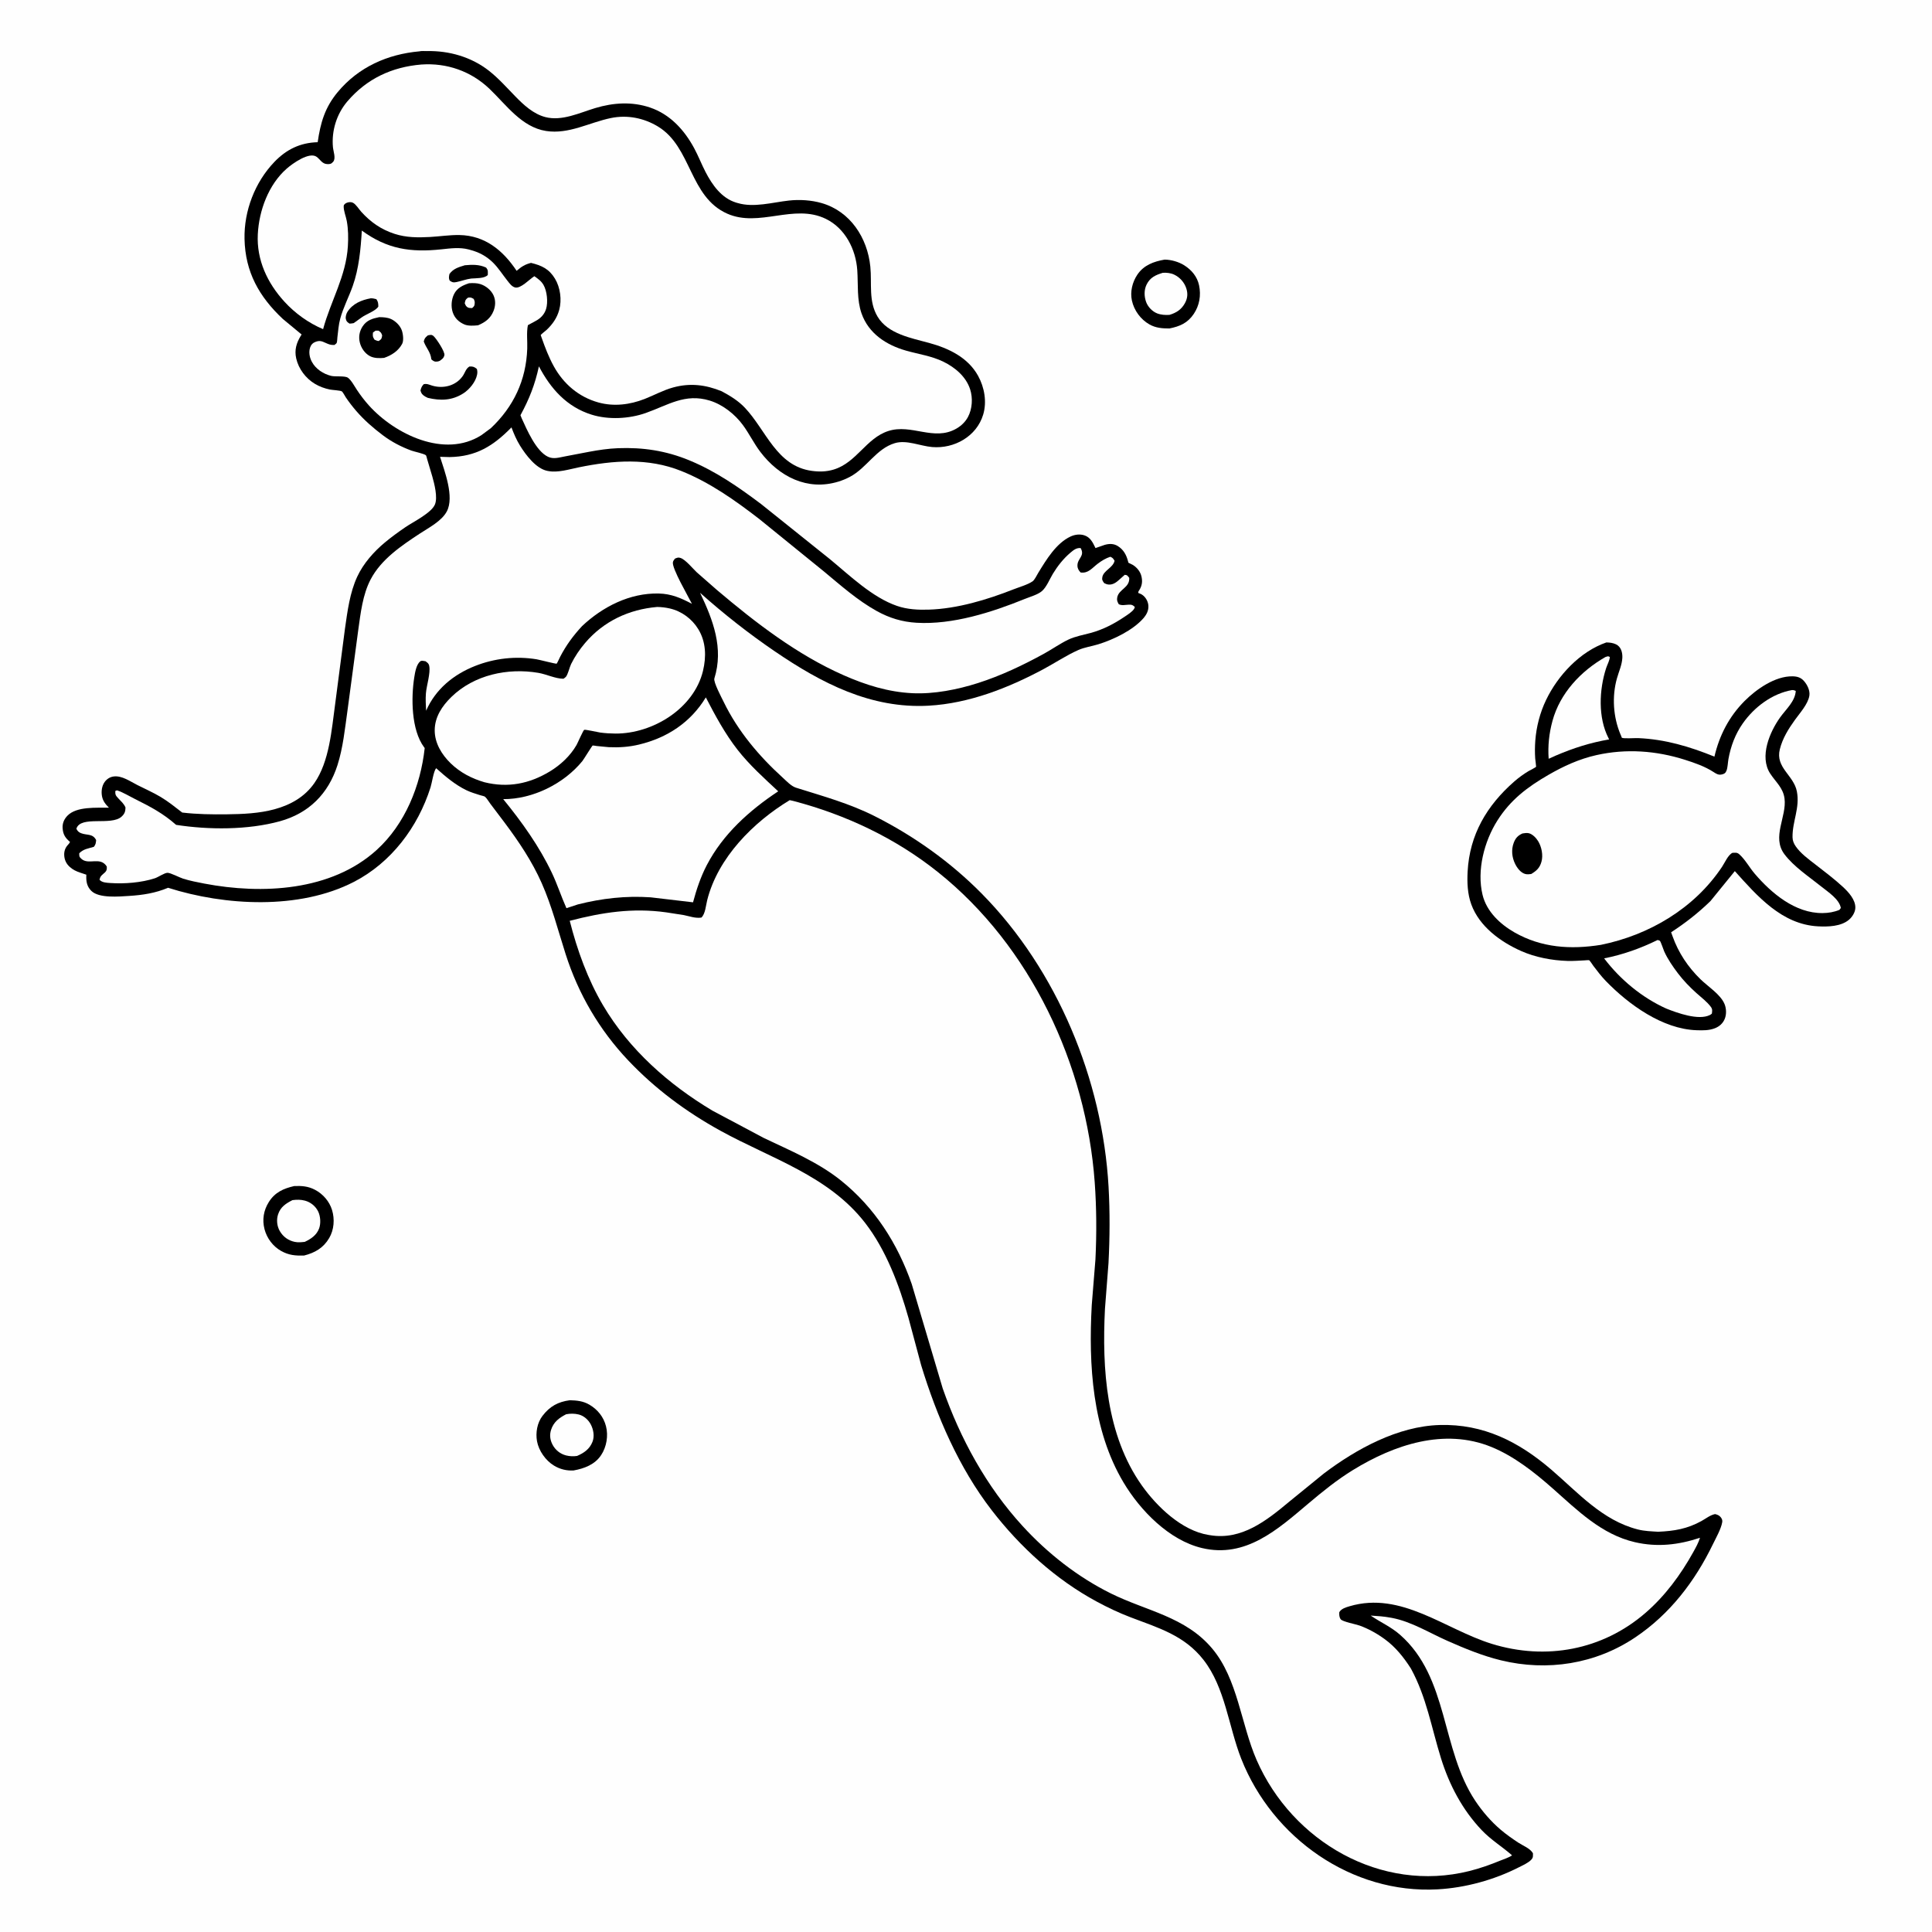
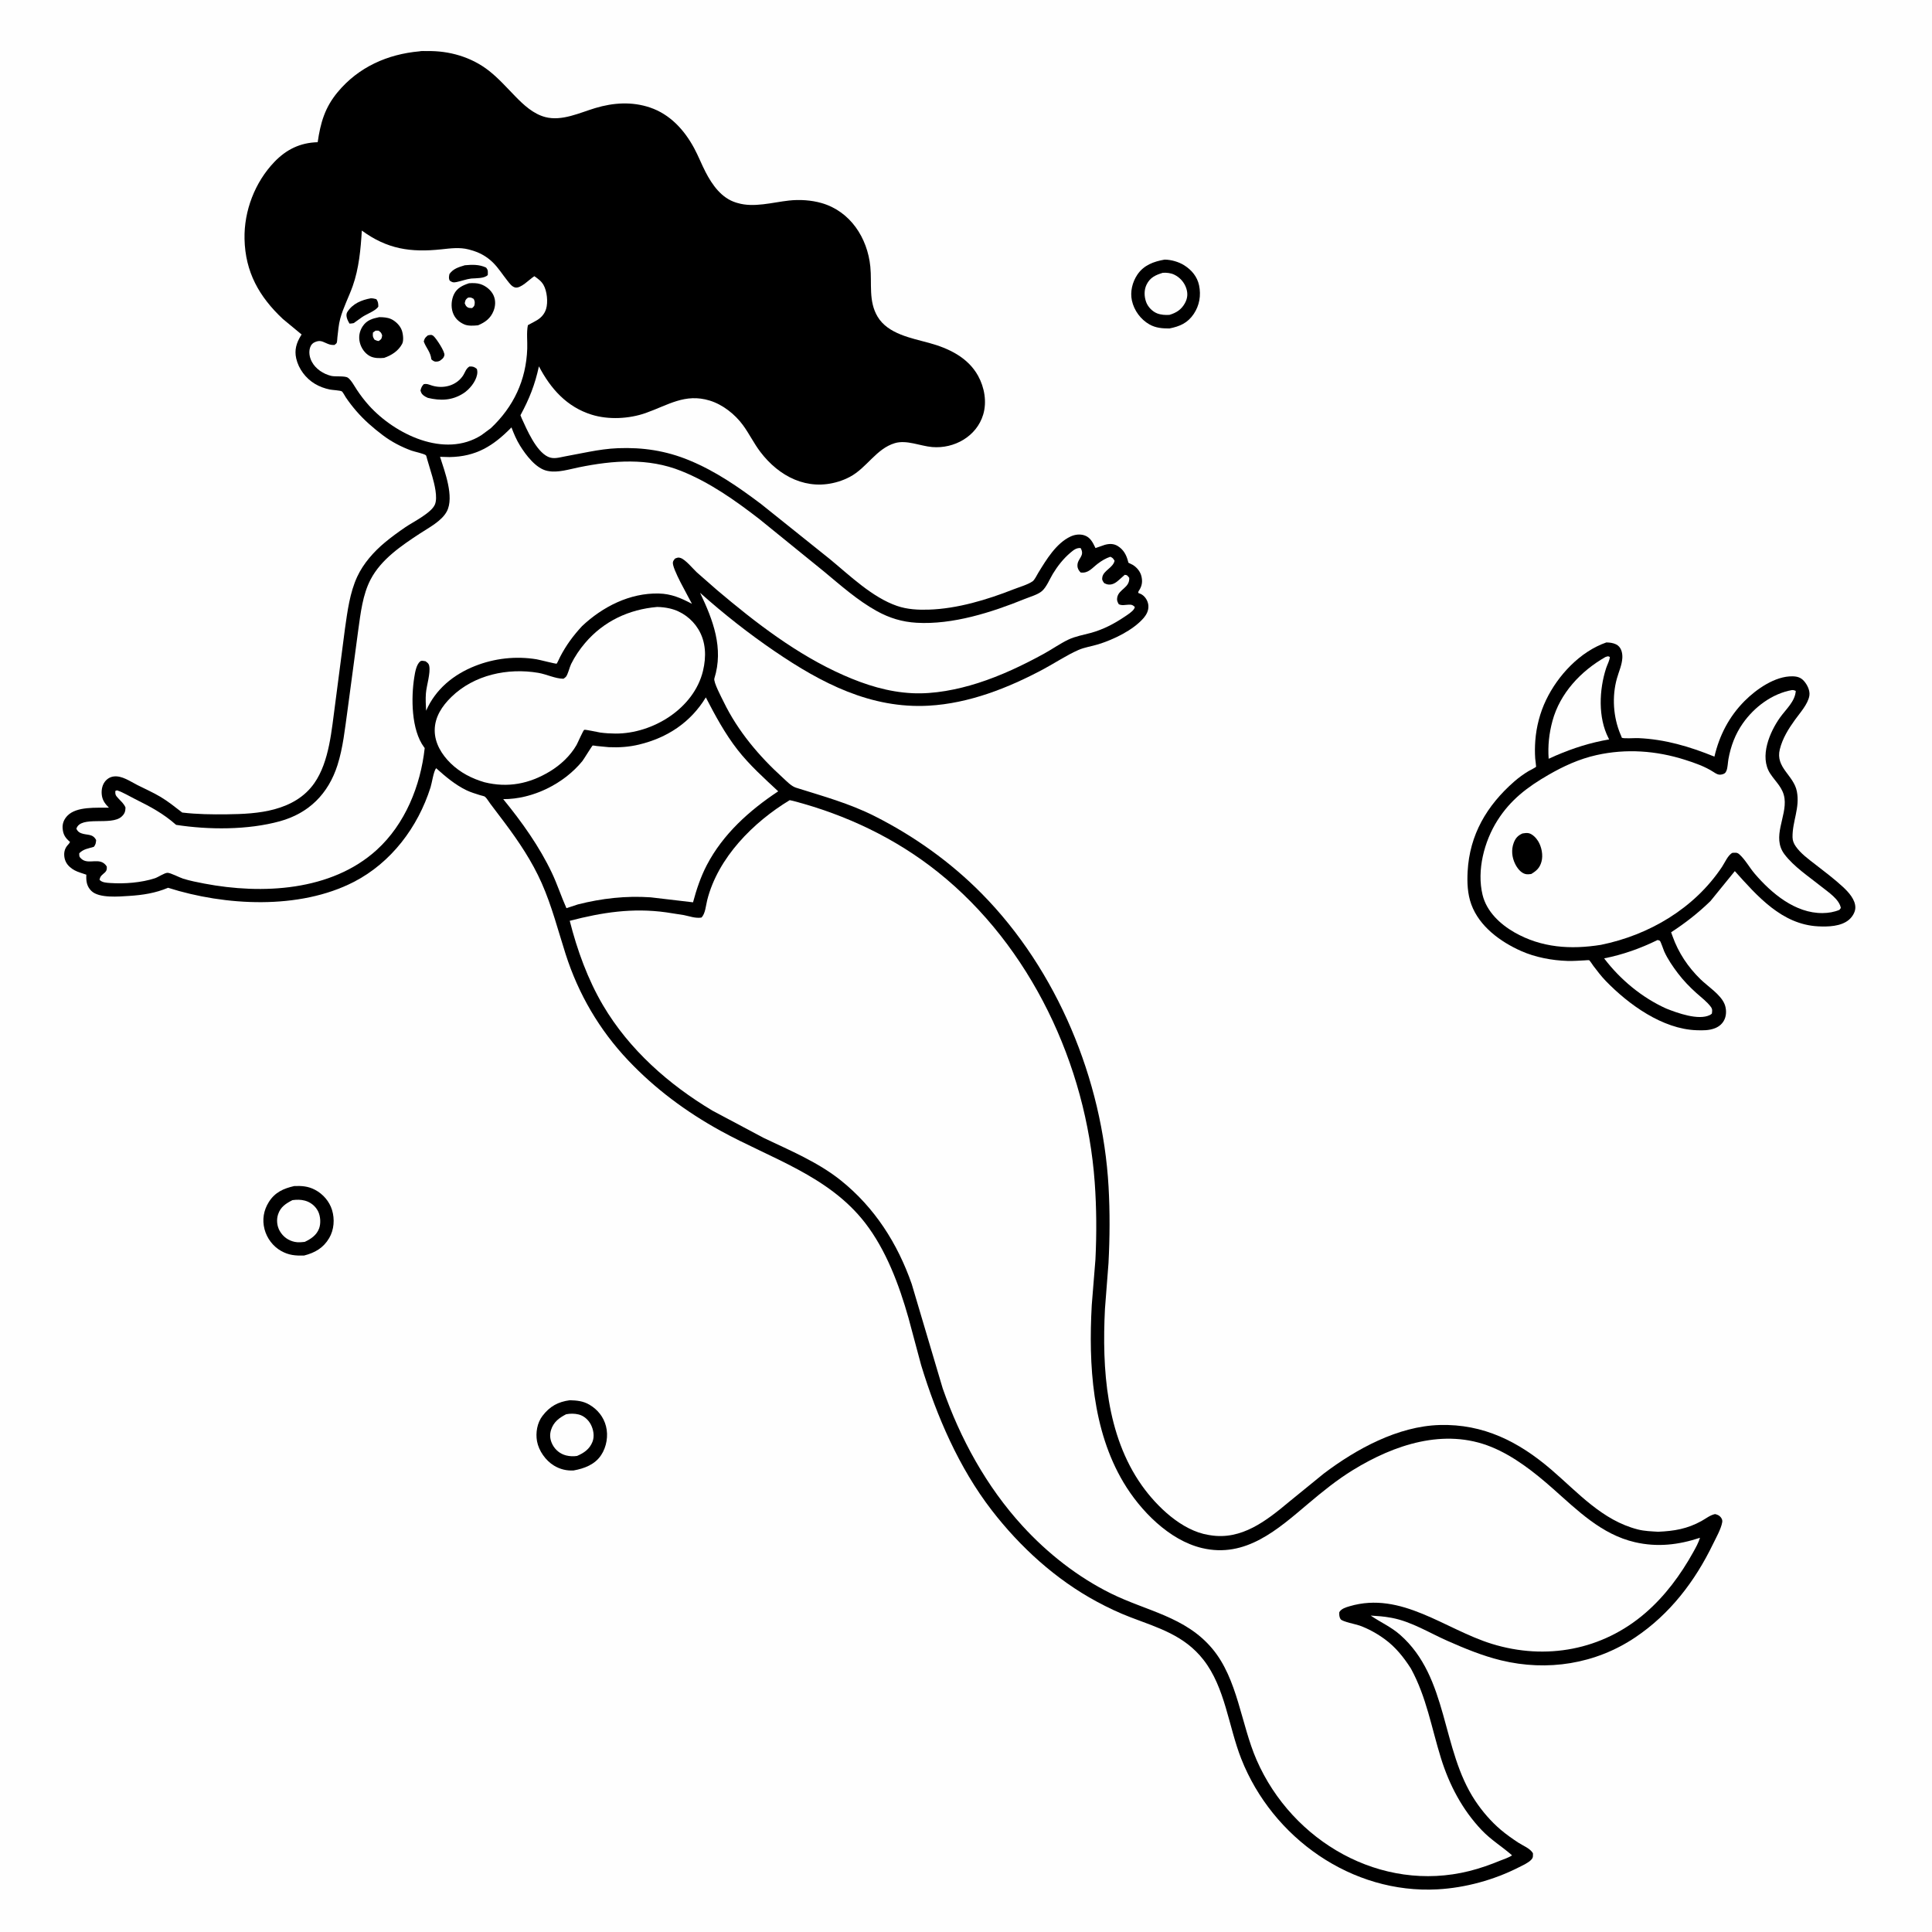
<svg xmlns="http://www.w3.org/2000/svg" version="1.1" style="display: block;" viewBox="0 0 2048 2048" width="1024" height="1024">
  <path transform="translate(0,0)" fill="rgb(254,254,254)" d="M -0 -0 L 2048 0 L 2048 2048 L -0 2048 L -0 -0 z" />
  <path transform="translate(0,0)" fill="rgb(0,0,0)" d="M 1234.5 275.21 C 1241.45 275.232 1249.56 277.579 1255.41 281.28 C 1263.16 286.188 1269.12 293.281 1271.05 302.39 C 1273.31 313.079 1271.5 323.804 1265.36 332.882 C 1258.91 342.433 1250.61 346.024 1239.59 348.194 C 1232.14 348.192 1225.13 347.669 1218.5 343.922 C 1209.09 338.603 1202.15 329.076 1199.86 318.558 C 1197.84 309.273 1200.34 299.063 1205.58 291.24 C 1212.41 281.039 1223 277.216 1234.5 275.21 z" />
  <path transform="translate(0,0)" fill="rgb(254,254,254)" d="M 1232.63 289.178 C 1236.67 288.924 1241 289.367 1244.68 291.113 C 1250.62 293.923 1255.4 299.261 1257.47 305.5 C 1259.37 311.24 1258.9 316.388 1255.9 321.674 C 1252.1 328.364 1246.9 331.571 1239.73 333.759 C 1235.43 334.101 1230.57 333.764 1226.54 332.17 C 1221.46 330.161 1216.8 325.264 1214.95 320.154 C 1212.8 314.193 1212.62 307.364 1215.47 301.594 C 1219.2 294.031 1225.03 291.517 1232.63 289.178 z" />
  <path transform="translate(0,0)" fill="rgb(0,0,0)" d="M 311.968 1257.25 C 319.929 1256.96 326.663 1257.42 333.936 1261.24 C 342.332 1265.65 349.185 1273.5 351.97 1282.62 C 354.951 1292.38 354.145 1303.59 348.915 1312.46 C 342.732 1322.95 333.762 1328.03 322.228 1330.95 C 313.164 1331.15 306.157 1330.64 297.99 1326.05 C 289.325 1321.19 282.898 1312.58 280.404 1303.01 C 277.779 1292.94 279.436 1282.98 284.982 1274.17 C 291.495 1263.82 300.556 1259.85 311.968 1257.25 z" />
  <path transform="translate(0,0)" fill="rgb(254,254,254)" d="M 310.002 1272.19 C 314.594 1271.62 318.896 1271.52 323.401 1272.77 C 329.322 1274.41 334.505 1278.6 337.232 1284.14 C 339.75 1289.26 340.251 1296.91 338.244 1302.27 C 335.582 1309.37 329.596 1313.38 323.041 1316.43 C 319.431 1316.83 315.931 1317.2 312.341 1316.43 C 305.502 1314.98 300.036 1310.95 296.548 1304.9 C 293.538 1299.68 292.897 1292.89 294.805 1287.19 C 297.457 1279.26 302.973 1275.84 310.002 1272.19 z" />
  <path transform="translate(0,0)" fill="rgb(0,0,0)" d="M 604.069 1484.3 C 611.679 1484.54 618.11 1485.11 624.865 1489.07 C 633.551 1494.17 639.87 1502.05 642.376 1511.85 C 644.976 1522.02 643.015 1533.66 637.284 1542.39 C 630.627 1552.53 619.353 1556.7 607.993 1558.76 C 600.537 1559.15 593.683 1557.48 587.266 1553.61 C 578.417 1548.27 571.096 1537.89 569.261 1527.76 C 567.636 1518.79 569.408 1508.33 574.98 1501 C 582.774 1490.75 591.557 1485.97 604.069 1484.3 z" />
  <path transform="translate(0,0)" fill="rgb(254,254,254)" d="M 600.121 1499.17 C 604.545 1498.3 609.106 1498.34 613.5 1499.42 C 618.973 1500.77 623.797 1505.17 626.331 1510.09 C 629.118 1515.5 630.365 1522.54 628.051 1528.39 C 625 1536.11 619.043 1540.21 611.72 1543.35 C 607.833 1543.93 603.824 1543.79 600 1542.8 C 593.743 1541.18 588.601 1536.99 585.655 1531.28 C 583.074 1526.27 582.427 1521.12 584.141 1515.76 C 586.826 1507.35 592.656 1503.02 600.121 1499.17 z" />
  <path transform="translate(0,0)" fill="rgb(0,0,0)" d="M 1702.81 681.009 C 1706.37 681.096 1709.74 681.451 1713 682.999 C 1718.49 685.603 1720.03 691.868 1719.74 697.434 C 1719.35 704.928 1715.97 712.07 1713.97 719.254 C 1708.6 738.484 1710.06 760.288 1717.85 778.638 L 1718.72 780.653 C 1718.93 781.132 1718.91 781.817 1719.36 782.088 C 1721.08 783.128 1733.44 782.304 1736.4 782.427 C 1764.95 783.622 1790.99 791.349 1817.36 802.063 C 1822.6 779.558 1832.88 759.628 1849.27 743.144 C 1861.78 730.578 1881.71 716.58 1900.2 716.927 C 1905.01 717.017 1908.88 718.095 1912.18 721.781 C 1915.75 725.777 1918.9 732.027 1918 737.5 C 1916.54 746.399 1907.84 755.957 1902.71 763.096 C 1895.79 772.728 1889.59 782.626 1886.68 794.286 C 1881.82 813.773 1901.45 821.726 1904.76 838.97 C 1908.13 856.508 1899.92 870.534 1900.16 887.5 C 1900.21 891.142 1901.46 894.14 1903.5 897.111 C 1908.76 904.727 1917.03 910.69 1924.26 916.296 C 1934.16 923.979 1944.38 931.669 1953.59 940.176 C 1959.5 945.642 1966.9 953.678 1966.74 962.236 C 1966.65 967.01 1963.52 971.945 1960 974.949 C 1951.54 982.177 1937.68 982.508 1927.11 981.952 C 1888.86 979.938 1862.77 949.914 1838.99 923.41 L 1813.15 955.189 C 1799.99 967.942 1786.8 978.234 1771.46 988.264 L 1772.99 992.5 C 1779.21 1009.97 1789.33 1025.12 1802.59 1038.05 C 1810.47 1045.74 1823.9 1054.17 1828.07 1064.3 C 1830.04 1069.09 1830.27 1075.26 1828.29 1080.06 C 1826.3 1084.86 1822.69 1088.08 1817.89 1089.97 C 1811.63 1092.42 1805.12 1092.3 1798.5 1092.08 C 1762.38 1090.92 1726.37 1064.83 1702.17 1039.83 C 1697.4 1034.9 1693.26 1029.44 1689.11 1023.99 C 1688.12 1022.69 1685.54 1018.42 1684.43 1017.8 C 1684.18 1017.66 1680.24 1018.02 1679.91 1018.03 C 1673.84 1018.31 1667.75 1018.81 1661.66 1018.63 C 1645.28 1018.14 1627.48 1014.8 1612.44 1008.11 C 1590.48 998.338 1568.18 982.09 1559.64 958.69 C 1555.58 947.539 1555.12 935.545 1555.75 923.812 C 1557.84 884.864 1576.03 853.992 1604.97 828.609 C 1609.75 824.413 1614.86 820.714 1620.3 817.418 C 1621.59 816.636 1627.77 813.658 1628.34 812.736 C 1628.46 812.543 1627.44 804.833 1627.38 804 C 1626.95 797.72 1627.01 791.368 1627.48 785.094 C 1628.61 770.256 1632.46 755.422 1638.91 742 C 1651.46 715.871 1674.96 690.657 1702.81 681.009 z" />
  <path transform="translate(0,0)" fill="rgb(254,254,254)" d="M 1701.77 696.5 C 1704.09 695.843 1704.29 695.189 1706.5 696.418 C 1706.26 700.269 1703.75 704.58 1702.54 708.326 C 1695.16 731.19 1693.83 760.544 1705.03 782.376 L 1705.76 783.802 C 1685.67 787.298 1668.09 792.878 1649.4 800.861 L 1641.64 804.332 C 1640.68 790.524 1642.08 777.469 1645.7 764.138 C 1653.69 734.764 1675.8 711.299 1701.77 696.5 z" />
  <path transform="translate(0,0)" fill="rgb(254,254,254)" d="M 1756.99 996.5 C 1757.19 996.519 1757.4 996.497 1757.59 996.557 C 1758.24 996.759 1758.94 996.884 1759.5 997.28 C 1760.45 997.956 1763.36 1006.85 1764.11 1008.5 C 1767.87 1016.79 1773.32 1024.71 1778.81 1031.93 C 1784.6 1039.55 1791.25 1046.38 1798.36 1052.77 C 1803.42 1057.31 1809.58 1061.9 1813.61 1067.39 C 1815.41 1069.85 1815.04 1071.65 1814.64 1074.5 C 1813.79 1075.17 1813.44 1075.52 1812.52 1075.98 C 1800.44 1081.97 1777.99 1073.76 1766.44 1069.18 C 1740.69 1057.63 1717.46 1038.37 1700.45 1015.92 C 1720.36 1011.97 1738.77 1005.42 1756.99 996.5 z" />
  <path transform="translate(0,0)" fill="rgb(254,254,254)" d="M 1899.58 731.5 C 1901.41 731.491 1901.96 731.696 1903.59 732.388 C 1902.91 743.524 1893.2 751.816 1886.99 760.5 C 1875.85 776.075 1864.91 802.071 1876.39 819.863 C 1882.22 828.899 1890.14 834.96 1891.66 846.375 C 1894.23 865.691 1877.83 887.273 1891.58 905.538 C 1901.62 918.868 1917.72 929.379 1930.7 939.822 C 1937.7 945.445 1949.77 953.189 1951.36 962.5 L 1949.88 964.5 C 1944.1 966.867 1938.31 967.835 1932.07 967.902 C 1903.11 968.216 1877.85 946.978 1860 926.069 C 1854.6 919.736 1849.99 911.226 1843.9 905.731 C 1841.29 903.378 1839.77 903.979 1836.5 904.029 C 1831.8 906.219 1828.37 914.45 1825.5 918.763 C 1796.19 962.911 1748.17 991.211 1696.97 1001.59 C 1664.95 1006.69 1634.03 1004.72 1605.39 988.371 C 1590.15 979.67 1575.85 966.234 1571.57 948.585 C 1565.29 922.634 1573.32 891.857 1587.33 869.737 C 1601.16 847.891 1619.08 834.311 1641.17 821.539 C 1657.41 812.148 1674.03 804.516 1692.4 800.415 C 1723.79 793.409 1755.62 795.699 1786.13 805.41 C 1796.51 808.714 1807.2 812.404 1816.4 818.362 C 1819.24 820.202 1821.44 821.704 1825 820.994 C 1827.64 820.469 1829.12 819.564 1830.13 817 C 1831.48 813.578 1831.54 808.369 1832.21 804.662 C 1834.69 790.953 1839.39 778.325 1847.41 766.867 C 1859.57 749.516 1878.51 735.248 1899.58 731.5 z" />
  <path transform="translate(0,0)" fill="rgb(0,0,0)" d="M 1613.89 883.5 C 1616.06 883.175 1618.55 882.715 1620.71 883.27 C 1624.67 884.29 1628.48 888.345 1630.52 891.723 C 1634.21 897.805 1635.95 906.585 1634.01 913.5 C 1632.18 920.025 1628.78 923.111 1623.13 926.492 C 1621.08 926.729 1618.84 927.021 1616.82 926.467 C 1611.89 925.109 1608.12 919.93 1606.01 915.573 C 1602.7 908.735 1601.87 900.748 1604.57 893.541 C 1606.46 888.472 1608.99 885.693 1613.89 883.5 z" />
  <path transform="translate(0,0)" fill="rgb(0,0,0)" d="M 444.638 54.418 C 446.726 53.842 450.331 54.203 452.553 54.152 C 476.077 53.612 499.794 60.438 518.421 75.105 C 528.546 83.077 537.209 92.885 546.185 102.094 C 555.11 111.25 565.322 120.776 578.052 124.104 C 595.671 128.709 614.459 119.529 631.048 114.545 C 650.127 108.813 669.876 107.507 689 113.96 C 710.257 121.134 725.321 137.664 735.769 156.948 C 740.236 165.194 743.602 174.008 747.912 182.34 C 754.987 196.02 764.853 210.066 780.332 214.758 L 782 215.241 C 799.107 220.343 818.951 214.509 836.236 212.598 C 847.596 211.342 860.063 212.114 871.055 215.299 C 901.404 224.094 919.537 252.167 922.585 282.62 C 924.403 300.781 920.421 319.194 930.309 335.732 C 941.228 353.995 966.067 358.377 984.925 363.53 C 1005.6 369.181 1026.03 378.843 1036.81 398.392 C 1043.56 410.606 1046.27 425.956 1042.21 439.499 C 1035.26 462.637 1011.51 475.853 988.151 473.887 C 975.526 472.825 961.048 466.026 948.562 469.752 C 928.798 475.649 918.833 496.013 900.926 505.481 C 897.04 507.535 893.007 509.205 888.808 510.5 C 855.835 520.673 825.923 505.226 806.011 479.045 C 799.147 470.02 794.206 459.682 787.5 450.576 C 779.014 439.054 766.136 428.853 752.348 424.63 C 726.186 416.619 708.264 429.424 684.5 437.806 C 666.903 444.013 645.031 445.144 627.156 439.565 C 600.831 431.348 583.745 412.101 571.273 388.338 C 567.086 407.683 561.124 422.82 551.705 440.17 L 553.041 443.5 C 558.535 455.446 568.158 478.179 580.916 484.204 C 586.897 487.029 592.86 484.889 599.007 483.778 L 624.61 478.889 C 634.567 477.026 644.985 475.494 655.11 475.102 C 681.51 474.081 705.961 477.772 730.467 487.881 C 758.714 499.534 782.439 516.012 806.686 534.222 L 879.565 592.582 C 900.847 610.101 924.59 633.266 950.935 642.311 C 961.793 646.038 973.186 646.593 984.562 646.239 C 1014.75 645.299 1046.33 635.761 1074.3 624.748 C 1080.32 622.378 1089.34 619.852 1094.56 616.253 C 1096.75 614.744 1099.17 609.549 1100.62 607.183 C 1109.13 593.325 1119.54 575.873 1134.84 568.719 C 1139.52 566.53 1145.18 565.857 1150.09 567.701 C 1155.57 569.761 1158.25 574.668 1160.61 579.63 L 1161.24 580.982 L 1170.87 577.637 C 1175.7 576.225 1180.5 576.106 1184.9 578.837 C 1191.11 582.7 1194.09 588.404 1195.84 595.256 L 1196.15 596.5 L 1201 598.92 C 1205.24 601.606 1208.75 605.871 1209.94 610.78 C 1211.21 616.026 1210.76 620.513 1207.89 625.21 C 1206.54 627.417 1207 626.169 1206.5 628.49 C 1208.59 629.227 1210.24 629.939 1211.95 631.385 C 1214.98 633.943 1217.05 638.034 1217.33 642 C 1217.7 647.199 1215.35 651.592 1212.01 655.424 C 1200.87 668.184 1180.05 678.111 1164.08 683.02 C 1157.17 685.142 1149.72 686.123 1143.1 689.039 C 1130.5 694.589 1118.36 702.772 1106.17 709.292 C 1068.77 729.295 1027.28 745.649 984.52 748.049 C 923.185 751.491 870.718 724.102 821.5 690.572 C 793.521 671.512 767.378 650.907 742.106 628.389 C 755.885 657.245 767.307 687.118 757.253 719.191 C 756.066 722.978 764.9 739.424 767.114 744 C 782.041 774.842 804.623 801.61 829.896 824.5 C 833.857 828.088 838.664 833.375 843.852 835.011 C 872.37 844.004 900.313 851.595 927.189 865.163 C 968.96 886.249 1007.72 913.871 1040.63 947.218 C 1120.71 1028.36 1168.68 1144.57 1175.11 1257.85 C 1176.64 1284.87 1176.45 1312 1175.05 1339.02 L 1171.3 1387.5 C 1168.1 1450.84 1172.52 1521.25 1210.43 1574.69 C 1226.27 1597.01 1252.66 1622.48 1280.94 1627.08 L 1282.93 1627.4 C 1316.07 1632.86 1342.47 1612.03 1366.3 1592.13 L 1403.31 1562.01 C 1437.85 1535.9 1481.85 1511.81 1526.15 1510.57 C 1572.49 1509.27 1609.87 1528.2 1644.45 1557.89 C 1672.86 1582.28 1698.37 1611.61 1736.11 1621.27 C 1743.12 1623.07 1750.49 1623.28 1757.69 1623.72 C 1774.8 1622.98 1788.5 1620.69 1803.63 1612.35 C 1808.37 1609.73 1812.63 1606.14 1818 1604.99 C 1820.43 1605.51 1822.66 1606.43 1824.19 1608.5 C 1825.35 1610.06 1825.97 1611.61 1825.64 1613.53 C 1824.43 1620.74 1819.09 1630.04 1815.87 1636.7 C 1796.77 1676.21 1770.21 1711 1733.47 1735.67 C 1691.29 1764 1640.21 1771.97 1591 1759.99 C 1571.44 1755.22 1552.49 1747.4 1534.13 1739.27 C 1515.29 1730.93 1495.99 1718.9 1475.59 1715.06 L 1474 1714.78 C 1466.98 1713.46 1460.09 1713.01 1452.98 1712.58 C 1463.36 1719.72 1474.49 1724.44 1484.12 1732.92 C 1535.86 1778.44 1527.38 1854.21 1563.85 1908.94 C 1571.36 1920.2 1580.48 1930.82 1590.79 1939.58 C 1596.62 1944.53 1602.94 1948.97 1609.32 1953.18 C 1614.37 1956.51 1621.88 1959.23 1624.99 1964.5 C 1624.95 1967.46 1625.42 1968.95 1623.26 1971.3 C 1620.1 1974.74 1614.15 1977.33 1610.02 1979.43 C 1583.83 1992.78 1553.43 2001.13 1524.07 2002.77 C 1433.01 2007.88 1348.85 1948.29 1315.79 1864.42 C 1302.3 1830.17 1298.79 1788.97 1275.73 1759.47 C 1255.46 1733.52 1227.85 1725.58 1198.37 1714.36 C 1186.12 1709.7 1174.25 1704.05 1162.71 1697.84 C 1119.07 1674.31 1081.4 1639.95 1051.22 1600.85 C 1016.5 1555.88 992.948 1501.17 976.458 1447.14 L 963.011 1397 C 953.154 1362.18 939.333 1325.12 917.063 1296.33 C 878.309 1246.24 817.087 1228.06 763.689 1198.62 C 727.412 1178.62 694.462 1154.22 665.942 1124.08 C 635.384 1091.8 613.169 1053.83 599.609 1011.46 C 591.542 986.253 585.004 960.501 574.26 936.215 C 563.934 912.872 549.912 892.077 534.671 871.716 L 519.81 852.056 C 518.187 849.927 516.055 846.201 514.065 844.535 C 513.335 843.924 510.067 843.284 509.064 842.963 C 504.188 841.406 499.121 839.936 494.5 837.705 C 482.441 831.884 472.215 823.167 462.317 814.315 C 459.524 817.78 457.92 829.799 456.385 834.635 C 442.978 876.897 414.678 914.504 374.991 934.909 C 317.16 964.641 238.491 960.246 178.129 941.078 C 164.914 946.714 151.266 948.81 137.019 949.707 C 126.167 950.39 104.971 952.389 96.847 944.408 C 92.233 939.875 91.268 934.668 91.472 928.492 L 91.527 927.21 L 85 925.024 C 80.74 923.604 77.409 922.037 74 919.01 C 70.245 915.676 68.302 911.539 68.069 906.519 C 67.879 902.417 69.103 898.791 71.86 895.75 C 73.008 894.483 73.451 894.098 74.238 892.5 C 69.341 888.332 66.966 884.869 66.393 878.29 C 65.933 873.019 67.86 868.423 71.499 864.664 C 81.199 854.645 102.434 856.39 115.468 856.178 C 111.882 852.566 109.058 849.146 108.111 844 C 107.204 839.078 107.889 833.145 110.897 829 C 113.246 825.763 116.56 823.587 120.555 823.088 C 129.243 822.004 138.008 828.309 145.466 832.097 C 153.664 836.261 162.29 840.019 170.178 844.725 C 178.309 849.576 185.689 855.564 193.175 861.332 C 208.947 863.209 224.697 863.381 240.562 863.202 C 257.211 863.014 274.891 862.26 291.027 857.842 C 307.983 853.199 322.892 844.875 333.163 830.22 C 349.276 807.231 351.526 773.37 355.279 746.324 L 365.701 666.261 C 368.33 647.944 370.809 628.254 378.669 611.325 C 385.172 597.321 396.159 584.901 407.931 575.09 C 414.909 569.274 422.348 563.881 429.849 558.76 C 437.998 553.197 457.264 543.807 461.041 534.768 C 464.201 527.207 460.42 512.755 458.24 505.037 L 452.838 486.829 C 452.59 486.033 451.939 483.002 451.495 482.608 C 449.57 480.905 439.11 478.76 436.118 477.654 C 425.275 473.647 415.111 468.374 405.869 461.408 C 395.544 453.625 385.983 445.337 377.529 435.516 C 373.602 430.953 369.905 426.157 366.532 421.171 C 365.677 419.908 363.466 415.635 362.415 414.901 C 360.888 413.834 352.181 413.437 349.724 412.932 C 344.177 411.79 338.801 409.837 333.916 406.946 C 324.151 401.167 316.513 391.042 314.003 380 C 311.942 370.931 314.22 363.482 318.968 355.762 L 319.718 354.565 L 299.827 338.116 C 274.656 314.522 259.953 288.285 259.208 253.325 C 258.574 223.548 270.222 193.206 290.79 171.713 C 303.526 158.404 318.318 151.212 336.75 150.745 C 339.759 130.097 344.351 113.983 357.985 97.611 C 380.106 71.046 410.768 57.456 444.638 54.418 z" />
  <path transform="translate(0,0)" fill="rgb(254,254,254)" d="M 696.619 643.402 C 701.114 643.481 705.614 643.99 710 645.001 C 722.583 647.901 733.513 655.968 740.23 666.978 C 748.437 680.432 748.814 696.143 745.201 711.156 C 735.597 751.058 691.886 777.854 652.383 777.616 C 647.069 777.584 641.602 777.249 636.336 776.548 C 634.301 776.277 620.455 773.148 619.292 773.646 C 618.206 774.11 612.331 787.679 611.185 789.682 C 604.546 801.276 594.114 810.964 582.741 817.82 C 561.02 830.916 538.379 835.356 513.534 829.209 C 500.078 825.285 487.868 818.973 477.773 809.173 C 468.241 799.918 460.777 787.71 460.812 774.156 C 460.848 759.985 468.658 748.362 478.5 738.778 C 502.548 715.36 538.178 707.746 570.62 713.245 C 579.446 714.741 588.504 719.417 597.293 719.5 C 598.146 718.833 599.142 718.318 599.851 717.5 C 602.071 714.939 603.703 707.347 605.421 703.86 C 609.332 695.918 614.52 688.295 620.25 681.562 C 639.904 658.465 666.703 645.968 696.619 643.402 z" />
  <path transform="translate(0,0)" fill="rgb(254,254,254)" d="M 748.206 739.272 C 758.1 758.417 768.563 777.804 781.874 794.845 C 794.428 810.916 810.035 824.967 824.934 838.831 C 794.37 859.087 766.421 884.11 749.227 917.077 C 742.753 929.493 738.252 943.006 734.643 956.489 L 689.736 951.205 C 663.46 949.418 638.096 952.263 612.634 958.704 L 600.445 962.697 C 594.952 950.447 590.875 937.665 585.13 925.513 C 571.814 897.346 553.102 871.174 533.422 847.114 C 564.601 847.268 597.597 830.924 617.308 806.815 C 618.737 805.067 627.602 790.486 628.281 790.241 C 628.561 790.141 631.901 790.727 632.468 790.799 L 645.177 792.018 C 656.152 792.527 666.708 791.843 677.396 789.271 C 707.479 782.031 732.131 765.726 748.206 739.272 z" />
  <path transform="translate(0,0)" fill="rgb(254,254,254)" d="M 383.552 244.406 C 410.463 264.101 435.239 267.785 467.986 264.291 C 477.572 263.268 487.208 261.94 496.689 264.399 L 498.5 264.896 C 507.77 267.341 515.625 271.526 522.507 278.267 C 528.348 283.989 532.904 291.355 538.02 297.732 C 540.137 300.37 542.442 303.718 545.859 304.681 C 551.831 306.365 561.239 296.015 566.42 292.781 C 570.221 295.451 573.742 297.882 576.123 302 C 579.888 308.512 581.084 320.377 578.877 327.5 C 577.021 333.49 572.929 337.565 567.498 340.396 L 559.577 344.7 C 557.993 352.665 559.181 361.519 558.896 369.66 C 557.728 403.04 544.409 431.179 520.322 453.887 L 510.256 461.314 C 471.284 486.131 418.682 460.335 391.198 429.944 C 386.477 424.724 382.272 419.188 378.375 413.331 C 376.038 409.817 372.222 402.692 368.695 400.343 C 365.492 398.209 355.417 399.512 351.101 398.466 C 342.728 396.436 334.584 391.116 330.5 383.379 C 328.076 378.788 327.061 373.1 328.822 368.122 C 329.839 365.245 331.549 363.5 334.356 362.423 C 338.881 360.686 341.1 361.637 345.209 363.5 C 348.694 365.079 350.62 365.856 354.5 365.681 C 355.298 364.954 356.396 364.458 356.895 363.5 C 357.438 362.458 357.504 358.694 357.672 357.361 C 358.484 350.884 358.913 344.282 360.614 337.958 C 363.811 326.072 369.772 314.862 373.883 303.254 C 380.526 284.495 382.364 264.148 383.552 244.406 z" />
  <path transform="translate(0,0)" fill="rgb(0,0,0)" d="M 453.537 355.5 C 456.065 355.08 457.342 354.399 459.5 356.181 C 462.307 358.5 471.893 372.976 471.079 376.5 C 470.315 379.806 468.641 380.605 466.171 382.5 C 465.15 382.885 464.636 383.134 463.479 383.284 C 460.65 383.649 459.265 382.723 457.271 380.954 C 456.326 372.772 451.884 369.323 449.197 362 C 450.212 358.231 450.734 357.975 453.537 355.5 z" />
-   <path transform="translate(0,0)" fill="rgb(0,0,0)" d="M 393.007 316.217 C 395.178 316.165 396.872 316.572 398.96 317.139 C 400.935 319.919 400.97 321.745 401.041 325 C 398.267 329.62 388.261 332.937 383.516 336.372 L 374.978 342.5 C 373.526 342.909 372 342.918 370.5 343.041 C 368.209 341.411 367.245 340.984 366.6 338.058 C 366.11 335.837 367.091 332.446 368.293 330.567 C 373.913 321.786 383.225 318.033 393.007 316.217 z" />
+   <path transform="translate(0,0)" fill="rgb(0,0,0)" d="M 393.007 316.217 C 395.178 316.165 396.872 316.572 398.96 317.139 C 400.935 319.919 400.97 321.745 401.041 325 C 398.267 329.62 388.261 332.937 383.516 336.372 L 374.978 342.5 C 373.526 342.909 372 342.918 370.5 343.041 C 366.11 335.837 367.091 332.446 368.293 330.567 C 373.913 321.786 383.225 318.033 393.007 316.217 z" />
  <path transform="translate(0,0)" fill="rgb(0,0,0)" d="M 492.741 281.187 C 500.57 280.475 508.078 280.243 515.294 283.654 C 517.653 286.669 517.11 287.765 517.067 291.5 C 513.65 295.289 504.638 294.85 499.595 295.251 C 494.131 295.91 489.317 297.91 484 298.965 C 480.539 299.652 479.66 299.471 476.755 297.5 C 475.421 294.943 475.928 293.187 476.421 290.5 C 480.499 284.725 486.315 283.17 492.741 281.187 z" />
  <path transform="translate(0,0)" fill="rgb(0,0,0)" d="M 497.629 388.5 C 501.11 388.308 502.81 388.844 505.5 391.087 C 506.114 393.365 506.162 394.998 505.688 397.338 C 504.154 404.901 497.59 412.879 491.148 416.992 C 479.213 424.612 466.984 424.982 453.502 421.749 L 451.012 420.511 C 447.971 418.782 446.631 417.283 445.709 414 C 446.489 410.998 446.974 409.625 449.147 407.266 C 452.847 406.467 455 407.884 458.5 408.885 C 470.223 412.237 483.289 408.891 490.5 398.639 C 492.952 395.152 493.773 390.785 497.629 388.5 z" />
  <path transform="translate(0,0)" fill="rgb(0,0,0)" d="M 401.956 336.197 C 406.028 336.209 410.752 336.471 414.5 338.202 C 419.356 340.444 423.988 344.934 425.871 350 C 427.246 353.698 428.189 361.002 426.28 364.546 C 422.216 372.092 415.013 376.676 407.161 379.363 C 402.33 379.841 396.533 379.831 392.153 377.508 C 386.772 374.655 382.875 368.98 381.434 363.12 C 379.933 357.02 381.016 351.08 384.458 345.891 C 388.779 339.38 394.716 337.685 401.956 336.197 z" />
  <path transform="translate(0,0)" fill="rgb(254,254,254)" d="M 398.126 350.5 L 401.193 350.5 C 403.829 352.355 404.029 352.483 405.115 355.5 C 404.479 359.346 404.607 359.137 401.5 361.49 C 399.824 361.476 398.529 360.71 397 360.072 C 394.88 356.705 395.11 356.293 395.347 352.5 L 398.126 350.5 z" />
  <path transform="translate(0,0)" fill="rgb(0,0,0)" d="M 497.191 300.255 C 501.082 299.996 505.231 299.948 509 301.092 C 514.881 302.878 520.725 307.582 523.234 313.259 C 525.556 318.513 525.267 324.266 523.197 329.541 C 520.079 337.482 514.321 341.642 506.761 344.824 C 502.274 345.269 496.302 345.717 492.121 343.866 C 486.281 341.279 481.984 337.232 479.923 331.08 C 477.9 325.04 478.483 317.585 481.252 311.888 C 484.484 305.238 490.486 302.469 497.191 300.255 z" />
  <path transform="translate(0,0)" fill="rgb(254,254,254)" d="M 496.115 315.5 C 499.209 315.125 499.41 315.369 502.174 316.89 C 502.852 318.386 503.353 319.526 503.23 321.208 C 503.004 324.278 502.789 324.484 500.5 326.565 C 499.545 326.517 497.462 326.57 496.5 326.17 C 494.002 325.131 493.686 323.779 492.635 321.5 C 493.423 317.905 493.255 317.748 496.115 315.5 z" />
  <path transform="translate(0,0)" fill="rgb(254,254,254)" d="M 542.173 453.059 C 544.736 459.836 547.477 466.326 551.311 472.5 C 557.385 482.28 568.069 496.541 579.898 499.086 L 581 499.295 C 591.285 501.338 603.419 497.462 613.617 495.382 C 650.034 487.957 686.971 485.115 722.183 499.272 C 752.484 511.454 778.956 530.182 804.64 549.994 L 873.21 605.623 C 891.089 620.44 909.186 636.596 929.595 647.838 C 942.904 655.169 956.303 659.25 971.542 660.147 C 1009.81 662.401 1051.37 649.103 1086.46 634.841 C 1091.84 632.655 1100.13 630.351 1104.48 626.601 C 1109.35 622.407 1112.84 613.601 1116.17 608.116 C 1121.05 600.08 1127.32 592.114 1134.52 586.02 C 1137.89 583.171 1140.94 580.587 1145.5 580.96 C 1150.41 589.512 1142.06 591.814 1142.13 599.5 C 1142.15 602.633 1143.43 604.679 1145.5 606.863 C 1153.67 607.991 1157.53 602.205 1163.6 597.597 C 1167.75 594.451 1172.03 591.829 1177 590.184 C 1179.7 591.418 1179.88 591.919 1181.5 594.453 C 1179.88 601.802 1170.12 604.595 1168.57 611.5 C 1167.88 614.542 1168.76 615.79 1170.5 618.137 C 1172.19 619.003 1173.41 619.518 1175.35 619.654 C 1179.67 619.958 1183.24 617.43 1186.25 614.688 L 1192.28 609.321 C 1195.16 609.559 1195.12 610.276 1197.04 612.5 C 1197.66 623.082 1186.13 624.482 1184.35 633.097 C 1183.7 636.254 1184.41 637.805 1185.93 640.5 C 1189.47 642.215 1192.75 641.082 1196.5 640.981 C 1199.81 640.893 1200.67 641.217 1203.02 643.5 L 1202.29 645.241 C 1200.46 648.453 1195.08 651.764 1192.04 653.819 C 1180.99 661.297 1169.19 667.403 1156.27 670.92 C 1148.49 673.041 1139.8 674.532 1132.49 678.025 C 1123.66 682.249 1115.47 688.1 1106.86 692.84 C 1084.56 705.123 1061.04 716.278 1036.77 724.032 C 1015.01 730.982 990.134 735.93 967.189 734.823 C 941.513 733.584 917.597 726.068 894.228 715.755 C 844.927 694 801.028 660.154 760.131 625.537 L 738.601 606.667 C 734.282 602.592 726.774 593.321 721.511 591.5 C 718.867 590.585 717.966 591.202 715.5 592.147 C 714.561 593.294 713.584 594.51 713.309 596.022 C 712.144 602.409 729.486 632.016 733.486 640.069 C 721.819 633.938 711.618 629.443 698.246 629.145 C 667.609 628.462 638.841 643.128 616.983 663.718 C 607.591 673.881 600.179 683.909 593.791 696.209 C 593.37 697.02 590.516 703.299 590.061 703.525 C 589.3 703.903 571.684 699.339 568.659 698.849 C 546.727 695.296 524.152 697.809 503.5 705.997 C 480.63 715.065 461.675 730.619 451.707 753.379 C 451.361 747.201 451.003 741.062 451.493 734.883 C 452.147 726.631 456.512 713.658 455.018 706 C 454.458 703.127 453.178 702.578 451 700.926 C 449.205 700.72 446.865 699.897 445.401 701.116 C 441.315 704.523 439.995 712.686 439.175 717.803 C 435.716 739.4 435.834 773.698 449.571 792.157 L 450.203 792.983 C 445.863 832.786 429.477 873.547 399.375 900.922 C 351.208 944.726 277.733 948.277 216.662 936.645 C 209.154 935.215 201.408 933.702 194.105 931.42 C 190.28 930.225 180.739 925.135 177.513 925.217 C 174.239 925.3 167.766 929.829 164.15 931.011 C 149.889 935.672 131.892 937.077 116.955 936.042 C 113.075 935.773 108.114 935.622 105.5 932.586 C 106.139 929.616 106.781 928.715 109.097 926.695 L 111.5 924.556 C 113.371 922.534 113.313 921.103 113.174 918.5 C 106.166 907.501 93.859 917.514 86.102 910.251 C 83.768 908.066 84.074 907.528 84.002 904.5 C 88.523 899.929 93.37 899.542 99.5 897.671 C 101.488 895.194 101.646 893.523 101.903 890.5 C 98.219 883.407 92.529 885.712 86 883.246 C 83.469 882.291 82.114 880.939 80.968 878.5 C 85.396 864.119 117.866 875.776 128.909 865.629 C 132.106 862.691 132.949 860.245 133.039 856 C 131.236 851.766 128.633 849.818 125.611 846.5 C 122.784 843.396 122.036 842.676 122.207 838.5 L 124 837.775 C 130.65 839.993 136.734 843.815 143 846.941 C 159.231 855.04 172.991 862.239 186.665 874.378 C 221.249 879.752 262.749 879.896 296.625 870.575 C 327.451 862.094 348.065 841.41 357.737 811.087 C 363.671 792.483 365.607 772.568 368.334 753.312 L 379.743 667.979 C 382.249 650.125 384.402 630.387 392.883 614.217 C 404.079 592.87 425.401 578.52 445.05 565.6 C 454.511 559.379 468.254 552.363 473.663 542.084 C 481.756 526.706 471.361 499.685 466.453 484.223 L 476.462 484.518 C 504.688 484.078 522.836 472.791 542.173 453.059 z" />
-   <path transform="translate(0,0)" fill="rgb(254,254,254)" d="M 446.609 68.399 C 473.699 66.481 499.314 75.466 518.975 94.255 C 536.624 111.12 552.951 134.801 578.844 138.84 C 602.983 142.606 624.758 129.804 647.662 125.112 C 664.94 121.571 682.524 125.054 697.5 134.136 C 733.363 155.884 730.53 208.628 770.935 226.502 C 804.82 241.492 841.483 215.507 875.388 231.988 C 895.93 241.973 907.245 264.31 908.751 286.5 C 909.78 301.656 908.185 317.723 913.281 332.25 C 920.777 353.619 939.587 365.776 960.571 371.72 C 973.814 375.471 987.522 377.327 1000.01 383.419 C 1012.37 389.452 1024.05 399.218 1028.4 412.746 C 1031.37 421.974 1030.68 433.433 1026.09 442.01 C 1023.26 447.292 1018.89 451.434 1013.72 454.396 C 989.869 468.054 966.267 448.904 941.574 456.916 C 918.125 464.524 908.057 490.322 883.806 497.727 C 876.059 500.092 868.478 500.229 860.5 499.137 C 823.237 494.039 812.253 456.305 789.686 432.306 C 782.702 424.879 773.886 419.486 764.965 414.737 C 747.965 407.786 731.512 405.813 713.594 410.711 C 703.044 413.595 693.463 418.954 683.326 422.92 C 667.706 429.032 650.642 431.169 634.307 426.621 C 613.501 420.828 597.282 406.95 586.943 388.104 C 581.639 378.438 577.88 368.544 574.217 358.185 C 574.163 358.033 573.163 355.199 573.164 355.197 C 573.415 354.442 578.589 350.506 579.5 349.638 C 585.797 343.639 590.456 337.011 592.787 328.525 C 595.686 317.971 593.977 304.815 588.326 295.447 C 582.024 284.998 574.175 281.433 562.899 278.671 C 556.357 280.298 552.664 282.771 547.636 287.082 C 533.25 265.468 514.138 249.649 487.082 249.152 C 476.721 248.961 466.055 250.659 455.677 251.221 C 442.902 251.913 430.654 251.881 418.336 247.913 C 404.079 243.32 393.032 235.594 382.94 224.5 C 380.451 221.763 377.359 216.53 374.087 214.901 C 372.143 213.933 369.466 214.166 367.5 215.01 C 366.015 215.647 364.403 216.779 364.337 218.46 C 364.144 223.388 366.674 229.212 367.581 234.144 C 369.202 242.95 369.3 251.893 368.775 260.815 C 366.898 292.741 350.648 318.788 342.502 348.917 C 327.063 342.431 312.723 332.078 301.431 319.721 C 283.414 300.005 271.914 275.55 273.28 248.363 C 274.543 223.213 284.591 195.762 303.844 178.823 C 309.948 173.452 327.953 160.433 335.752 166.313 C 339.518 169.152 341.562 173.781 346.856 173.938 C 349.833 174.026 351.086 173.888 353.166 171.5 C 356.283 167.922 353.348 160.459 352.936 156.049 C 351.313 138.689 356.856 120.803 368.2 107.5 C 388.721 83.436 415.449 70.978 446.609 68.399 z" />
  <path transform="translate(0,0)" fill="rgb(254,254,254)" d="M 837.131 848.195 L 841 849.052 C 896.72 863.689 949.073 888.4 994.23 924.442 C 1092.59 1002.95 1151.47 1128.92 1160.44 1253.29 C 1162.4 1280.46 1162.54 1307.86 1161.21 1335.06 L 1157.31 1383.45 C 1153.82 1446.64 1157.77 1515.72 1190.95 1571.43 C 1208.67 1601.17 1239.28 1632.71 1274.16 1641 C 1320.62 1652.04 1354.57 1621.1 1387.21 1593.56 C 1402.25 1580.87 1417.41 1568.6 1434.22 1558.28 C 1477.8 1531.5 1531.04 1513.46 1581 1533.86 C 1604.91 1543.62 1626.78 1560.88 1646.01 1577.89 C 1672.29 1601.13 1697.66 1626.59 1733.06 1634.78 C 1756.78 1640.27 1779.2 1637.7 1802.08 1630.1 C 1800.4 1635.5 1797.61 1640.48 1794.88 1645.4 C 1781.54 1669.4 1765.02 1691.82 1744.18 1709.82 C 1698.58 1749.22 1638.7 1760.25 1581.44 1742.56 C 1531.54 1727.14 1485.57 1686.43 1430.57 1702.7 C 1426.67 1703.85 1421.77 1705.29 1419.72 1709 C 1419.49 1711.45 1419.65 1714.4 1421.2 1716.5 C 1423.06 1719.02 1437.46 1721.81 1441.19 1723.15 C 1450.65 1726.55 1459.98 1731.78 1468.07 1737.72 C 1479.54 1746.12 1488.06 1756.93 1495.66 1768.78 C 1512.21 1799.16 1517.36 1831.25 1527.49 1863.78 C 1536.3 1892.09 1550.13 1918.43 1570.68 1940.04 C 1580.57 1950.44 1592.25 1957.42 1602.85 1966.73 C 1599.45 1969.14 1594.59 1970.59 1590.68 1972.19 C 1579.83 1976.64 1568.93 1980.53 1557.54 1983.38 C 1464 2006.77 1369.84 1952.17 1332.06 1865.67 C 1315.5 1827.77 1312.11 1779.81 1285 1747.56 C 1256.54 1713.7 1215.5 1707.85 1177.78 1689.22 C 1142.45 1671.77 1110.44 1646.59 1083.89 1617.56 C 1045.65 1575.76 1017.94 1525.09 999.313 1471.78 L 966.449 1361.06 C 951.399 1318.02 927.202 1280.11 891.485 1251.42 C 867.418 1232.08 837.634 1219.61 809.978 1206.46 L 755.208 1177.33 C 708.831 1149.63 666.944 1112.6 639.278 1065.73 C 623.121 1038.37 611.725 1006.87 603.95 976.091 C 638.553 967.115 670.628 962.155 706.308 967.138 L 725 970.055 C 731.249 971.329 737.045 973.612 743.5 972.679 C 747.661 968.874 748.29 959.634 749.674 954.148 C 761.036 909.121 798.523 871.547 837.131 848.195 z" />
</svg>